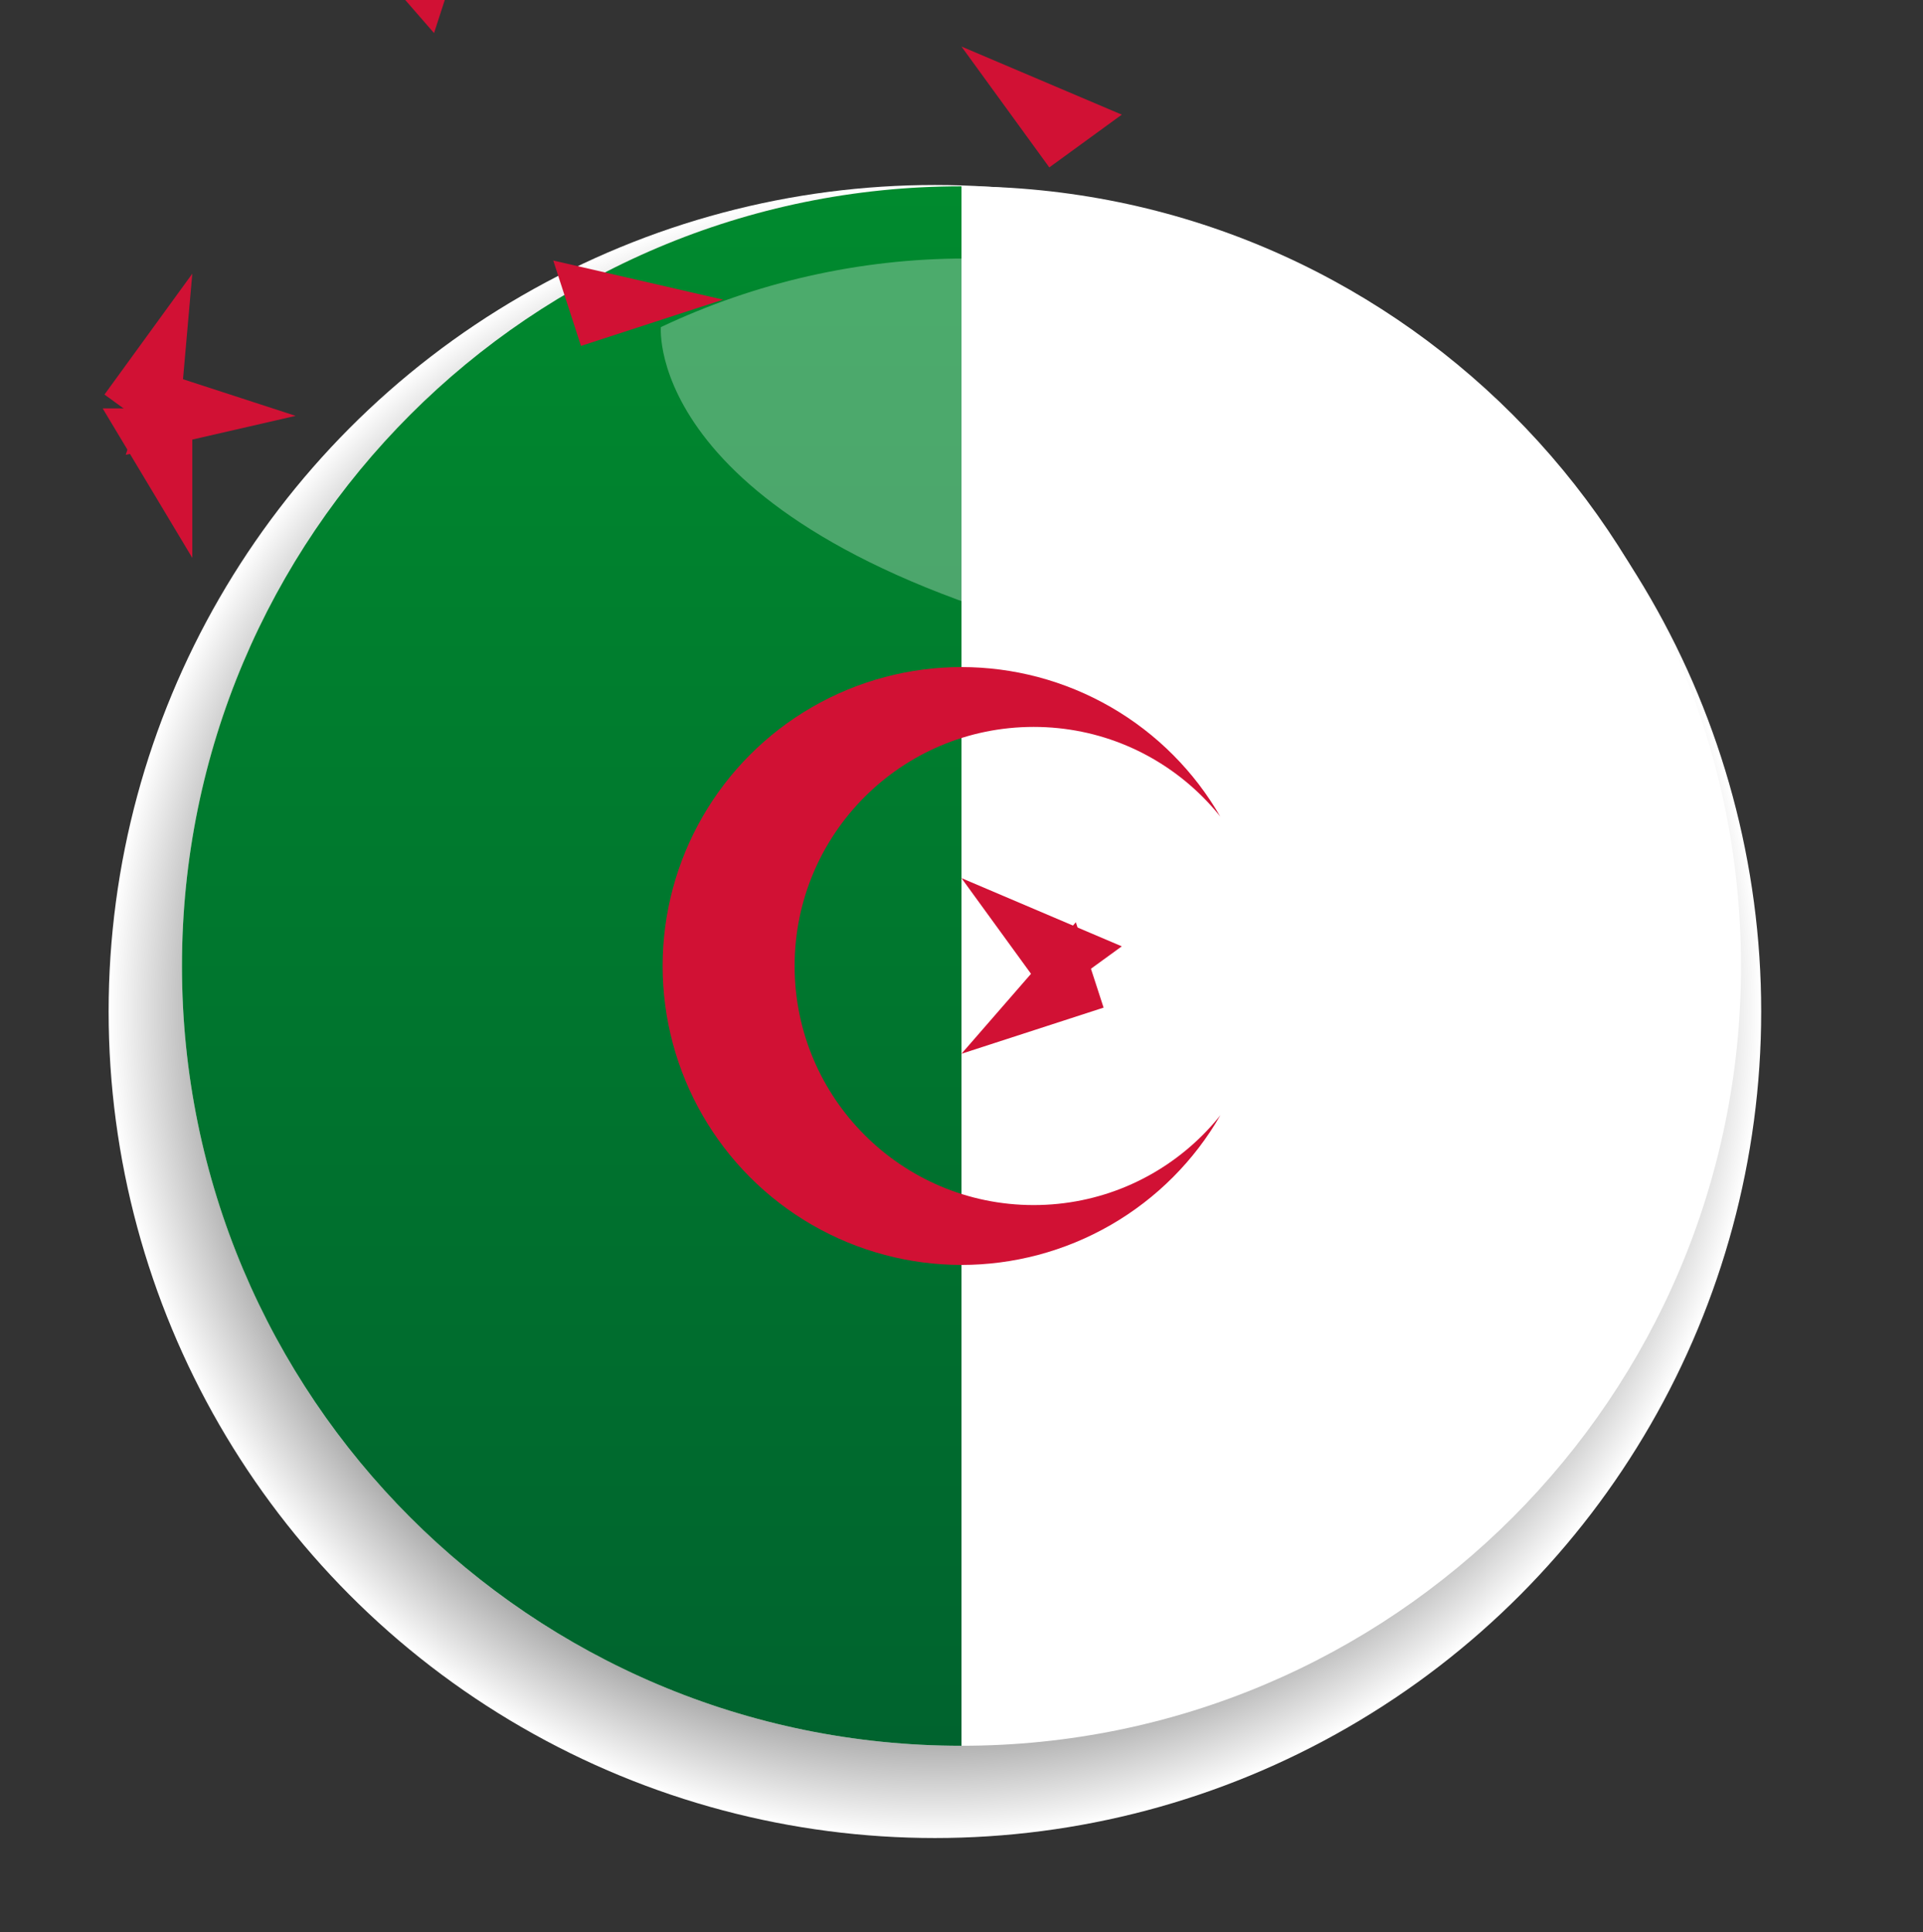
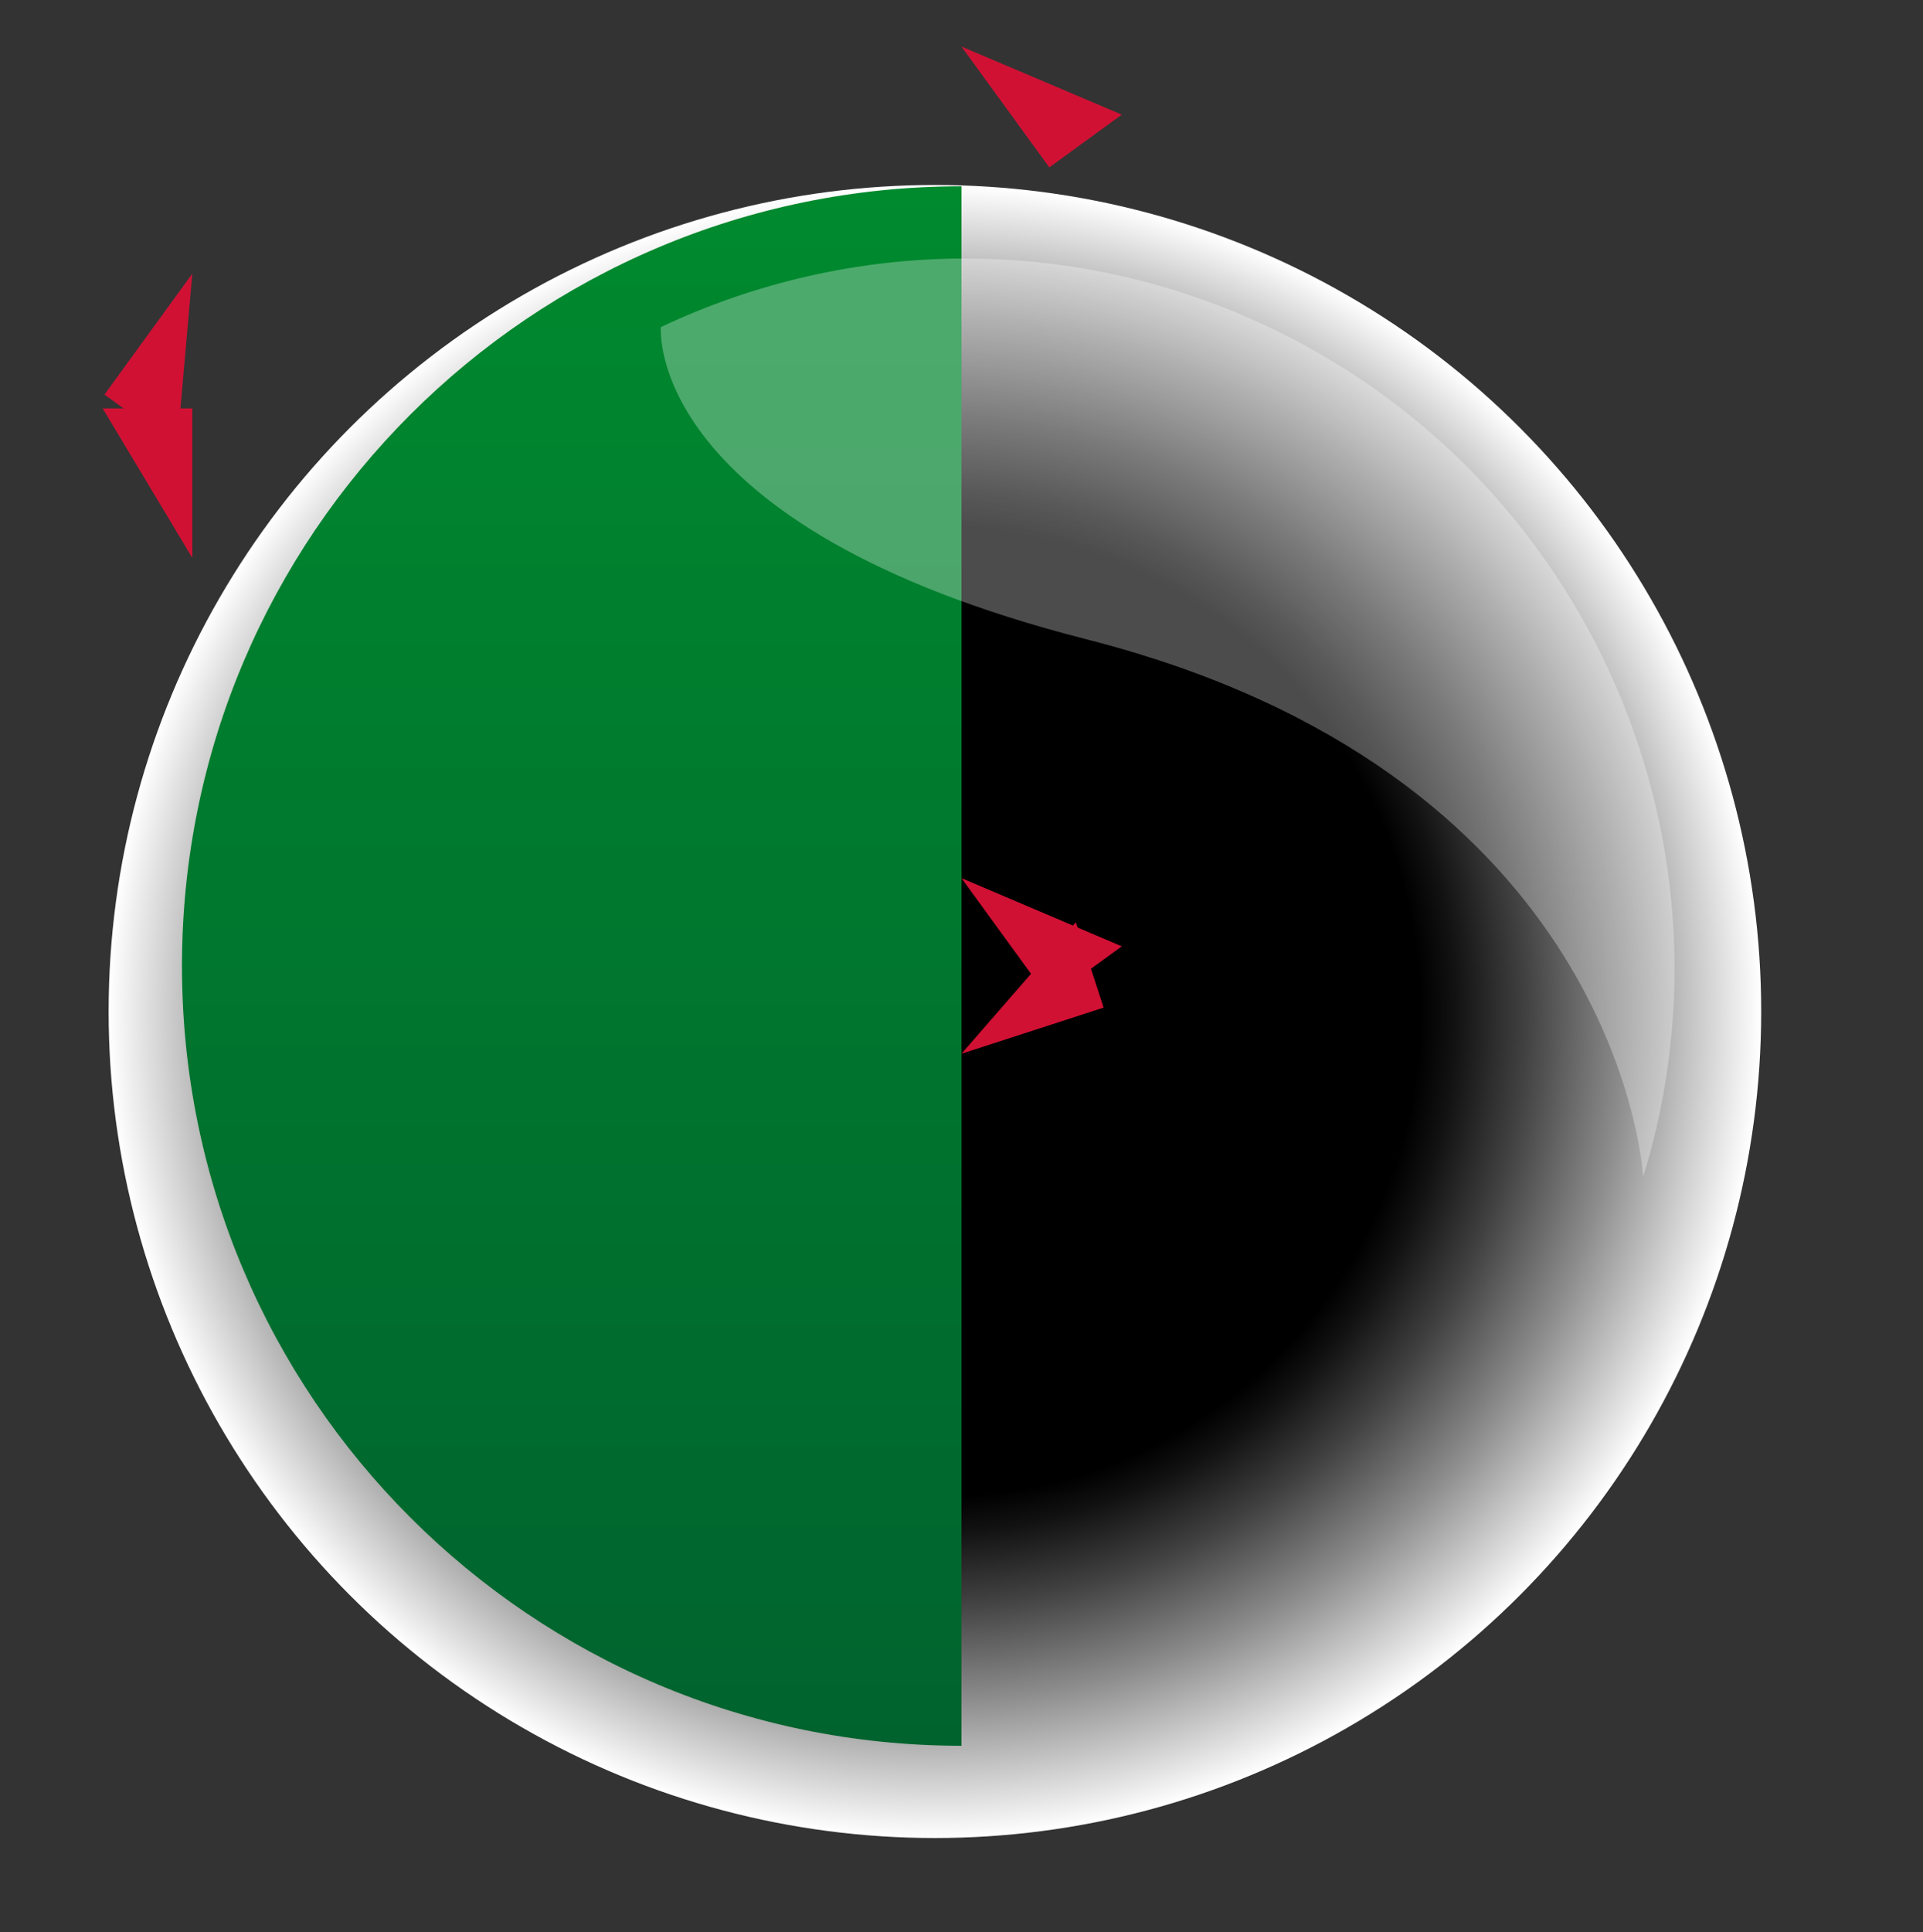
<svg xmlns="http://www.w3.org/2000/svg" xmlns:xlink="http://www.w3.org/1999/xlink" version="1.1" id="Ebene_1" x="0px" y="0px" width="69.928px" height="70.239px" viewBox="0 0 69.928 70.239" enable-background="new 0 0 69.928 70.239" xml:space="preserve">
  <rect x="0" y="0" width="69.928" height="70.239" fill="#333333" stroke="none" />
  <radialGradient id="SVGID_1_" cx="34.143" cy="36.895" r="29.895" gradientTransform="matrix(1.005 0 0 1.005 -0.319 -0.311)" gradientUnits="userSpaceOnUse">
    <stop offset="0.587" style="stop-color:#000000" />
    <stop offset="0.63" style="stop-color:#121212" />
    <stop offset="0.715" style="stop-color:#414141" />
    <stop offset="0.835" style="stop-color:#8D8D8D" />
    <stop offset="0.984" style="stop-color:#F4F4F4" />
    <stop offset="1" style="stop-color:#FFFFFF" />
  </radialGradient>
  <circle fill="url(#SVGID_1_)" cx="33.997" cy="36.772" r="30.047" />
-   <path fill="#FFFFFF" d="M34.964,6.773c-15.658,0-28.346,12.691-28.346,28.347c0,15.654,12.688,28.346,28.346,28.346  c15.655,0,28.347-12.691,28.347-28.346C63.311,19.464,50.619,6.773,34.964,6.773z" />
  <linearGradient id="SVGID_2_" gradientUnits="userSpaceOnUse" x1="20.791" y1="6.773" x2="20.791" y2="63.466">
    <stop offset="0" style="stop-color:#008A2E" />
    <stop offset="1" style="stop-color:#00632E" />
  </linearGradient>
  <path fill="url(#SVGID_2_)" d="M34.963,6.773c-15.658,0-28.346,12.691-28.346,28.347c0,15.654,12.688,28.346,28.346,28.346V6.773z" />
  <g>
    <g>
      <g>
        <defs>
-           <path id="SVGID_3_" d="M2.362,13.384h65.204v43.468H2.362V13.384z M37.588,43.809c4.802,0,8.692-3.892,8.692-8.691      c0-4.804-3.891-8.692-8.692-8.692c-4.8,0-8.693,3.888-8.693,8.692C28.895,39.917,32.788,43.809,37.588,43.809" />
-         </defs>
+           </defs>
        <clipPath id="SVGID_4_">
          <use xlink:href="#SVGID_3_" overflow="visible" />
        </clipPath>
        <circle clip-path="url(#SVGID_4_)" fill="#D11134" cx="34.963" cy="35.118" r="10.867" />
      </g>
      <g>
        <g>
          <g id="t">
-             <path id="o" fill="#D11134" d="M10.75,15.118l-5.169-1.681l-1.009,3.099L10.75,15.118z" />
            <g transform="scale(1,-1)">
              <path id="o_1_" fill="#D11134" d="M10.75,15.118l-5.169,1.677l-1.009-3.099L10.75,15.118z" />
            </g>
          </g>
          <g id="f">
            <g id="t_1_">
              <path id="o_2_" fill="#D11134" d="M6.993,20.282v-5.434H3.734L6.993,20.282z" />
              <g transform="rotate(72)">
                <path id="o_3_" fill="#D11134" d="M6.993,20.282l-3.194-4.394l2.638-1.917L6.993,20.282z" />
              </g>
            </g>
          </g>
          <g>
            <g id="t_2_">
              <path id="o_4_" fill="#D11134" d="M6.993,9.949l-3.194,4.394l2.638,1.917L6.993,9.949z" />
              <g transform="rotate(-72)">
-                 <path id="o_5_" fill="#D11134" d="M6.993,9.949v5.433H3.734L6.993,9.949z" />
-               </g>
+                 </g>
            </g>
            <g>
              <g transform="translate(34.045,20)">
                <g id="t_3_">
                  <path id="o_6_" fill="#D11134" d="M0.918,18.308l5.168-1.677l-1.009-3.103L0.918,18.308z" />
                  <g transform="scale(1,-1)">
                    <path id="o_7_" fill="#D11134" d="M0.918,18.308l3.194-4.394l2.636,1.918L0.918,18.308z" />
                  </g>
                </g>
                <g id="f_1_">
                  <g id="t_4_">
                    <path id="o_8_" fill="#D11134" d="M0.918,11.923l3.194,4.394l2.636-1.914L0.918,11.923z" />
                    <g transform="rotate(144)">
-                       <path id="o_9_" fill="#D11134" d="M0.918,11.923L6.087,13.6l-1.009,3.103L0.918,11.923z" />
-                     </g>
+                       </g>
                  </g>
                </g>
              </g>
            </g>
          </g>
        </g>
      </g>
    </g>
  </g>
  <path opacity="0.3" fill="#FFFFFF" d="M42.129,24.001c16.954,5.546,17.622,18.787,17.622,18.787  c3.851-12.473-2.277-26.088-14.551-31.321c-3.297-1.404-6.724-2.069-10.095-2.069c-3.854,0-7.639,0.869-11.073,2.494  c0,0-0.636,7.237,15.48,11.35c0.878,0.223,1.718,0.467,2.521,0.728" />
</svg>